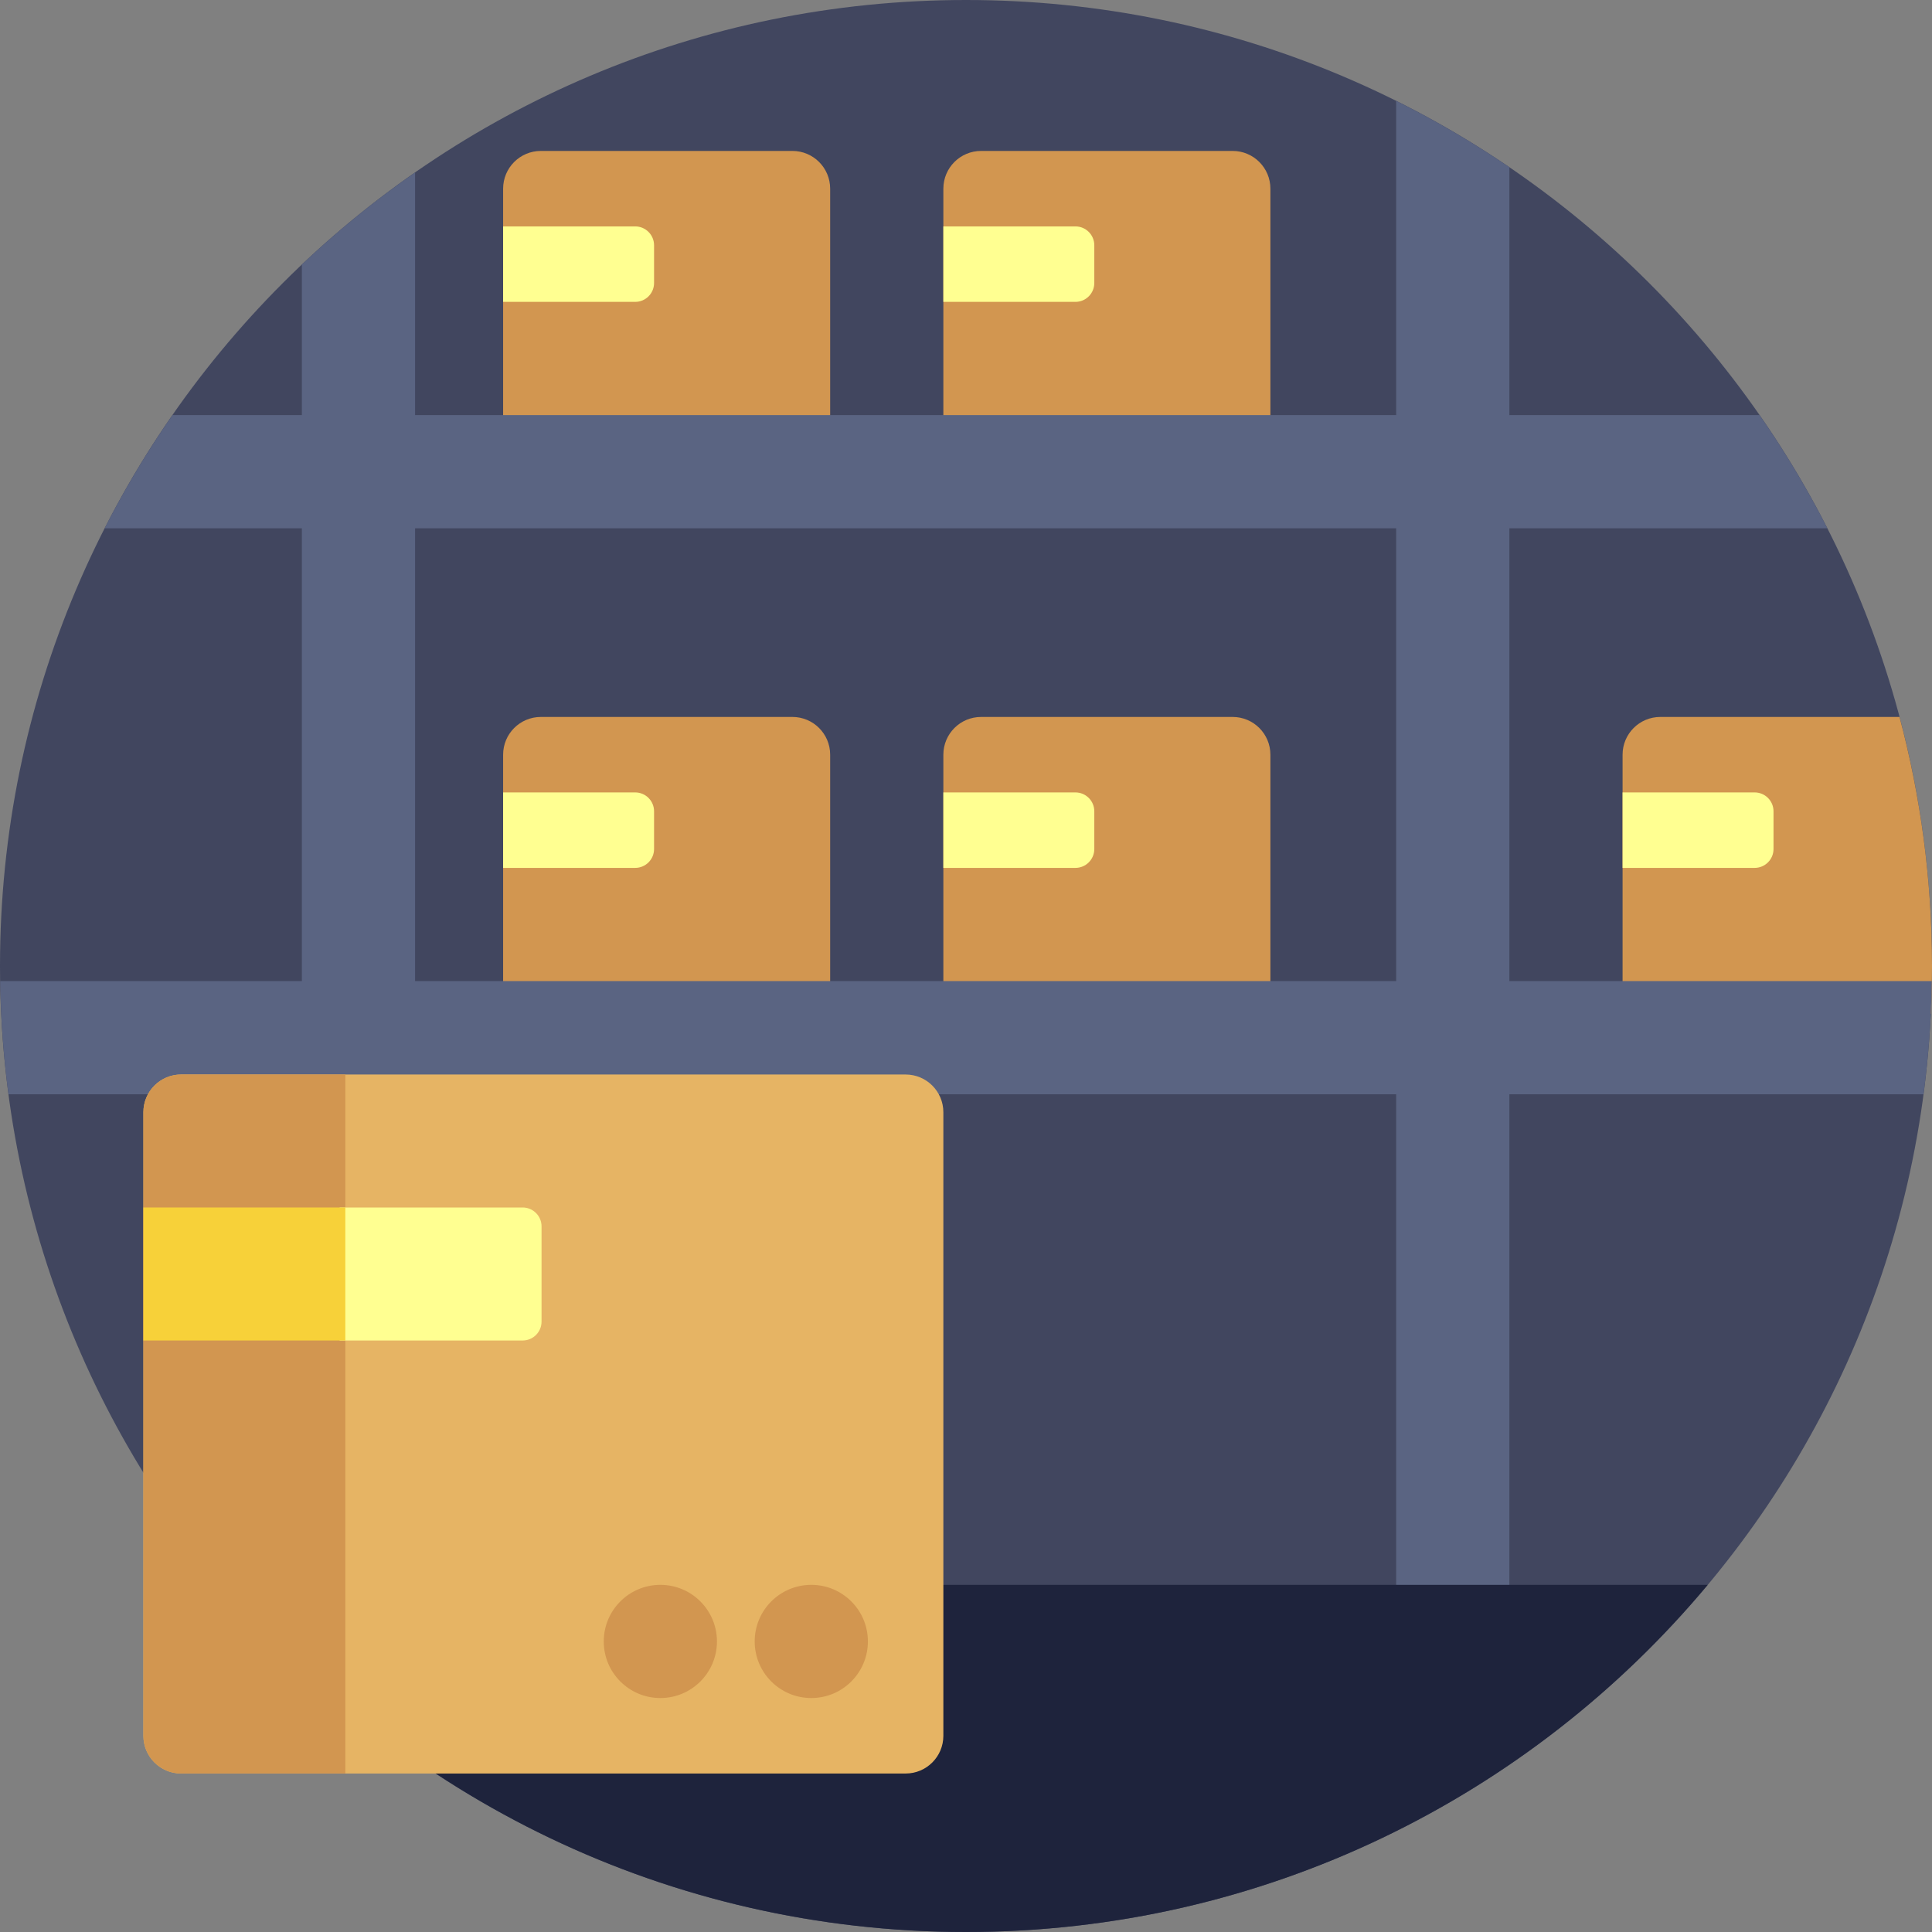
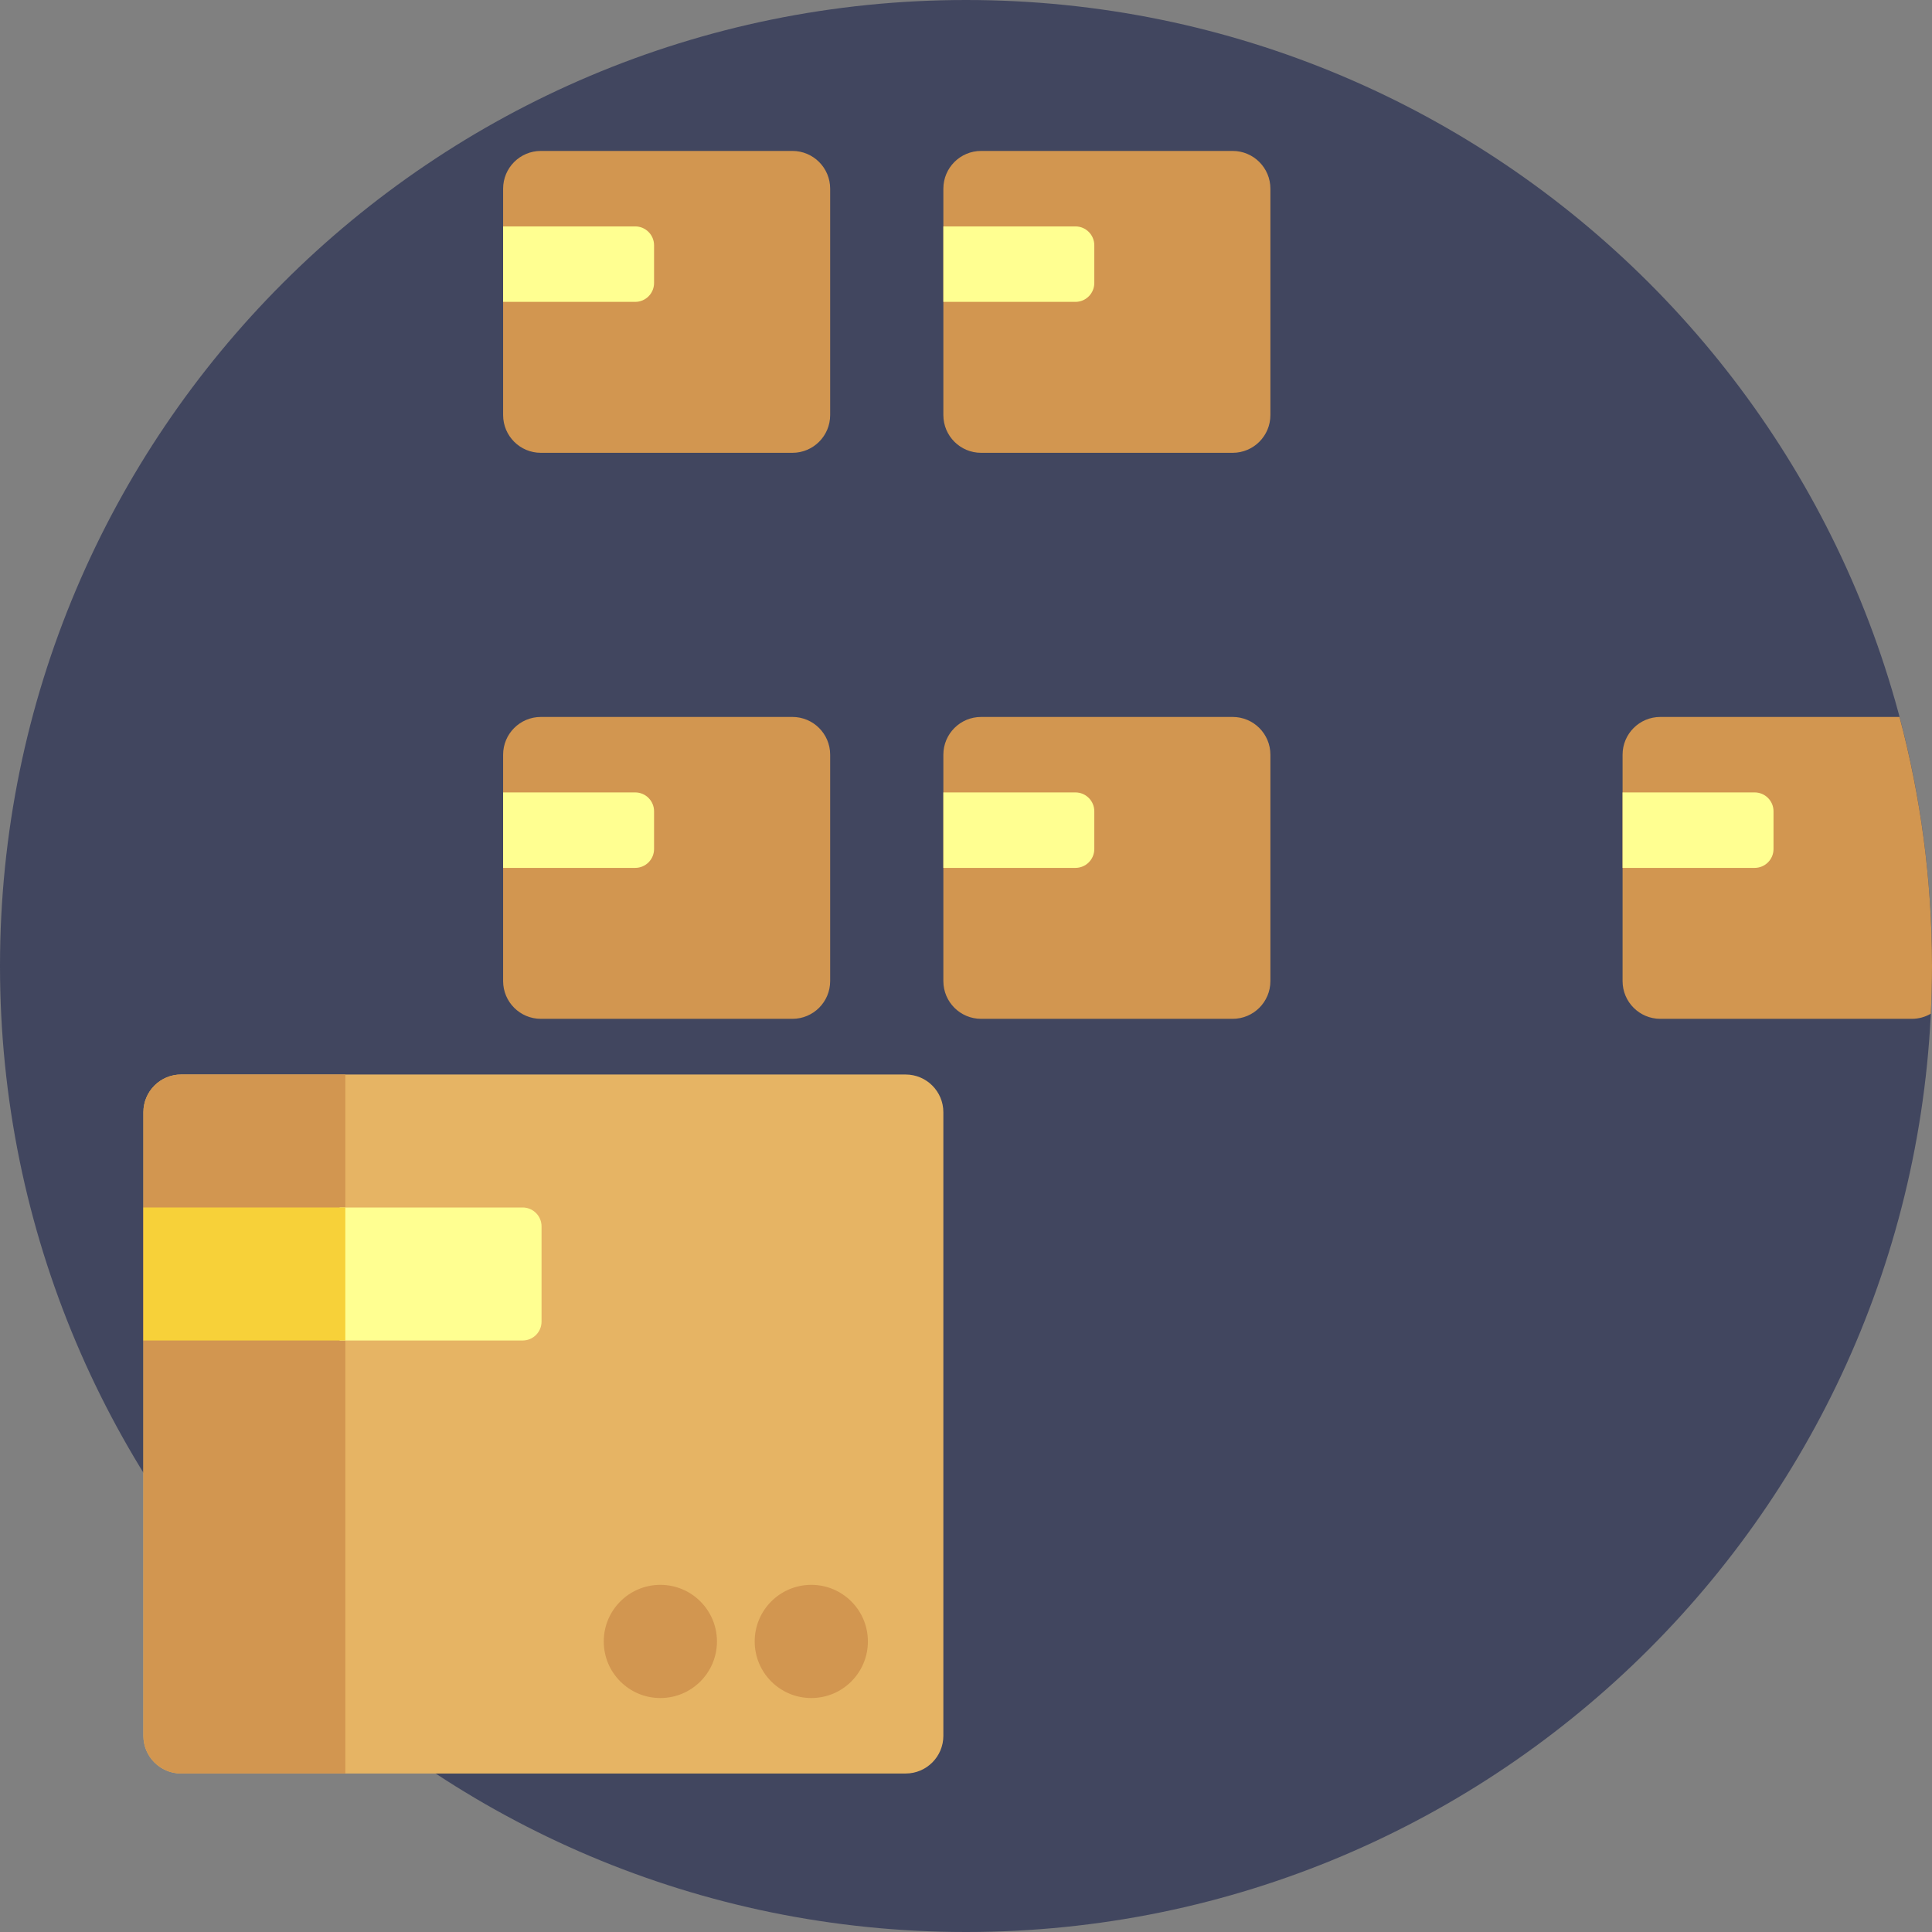
<svg xmlns="http://www.w3.org/2000/svg" version="1.1" id="Capa_1" x="0px" y="0px" viewBox="0 0 512 512" style="enable-background:new 0 0 512 512;" xml:space="preserve">
  <rect x="0" y="0" width="512" height="512" fill="#808080" stroke="none" />
  <path style="fill:#41465F;" d="M512,256c0,141.385-114.615,256-256,256S0,397.385,0,256S114.615,0,256,0S512,114.615,512,256z" />
  <path style="fill:#D29650;" d="M220,50v60c0,5.523-4.477,10-10,10h-66.667c-5.523,0-10-4.477-10-10V50c0-5.523,4.477-10,10-10H210  C215.523,40,220,44.477,220,50z M326.667,40H260c-5.523,0-10,4.477-10,10v60c0,5.523,4.477,10,10,10h66.667c5.523,0,10-4.477,10-10  V50C336.667,44.477,332.189,40,326.667,40z M210,190h-66.667c-5.523,0-10,4.477-10,10v60c0,5.523,4.477,10,10,10H210  c5.523,0,10-4.477,10-10v-60C220,194.477,215.523,190,210,190z M326.667,190H260c-5.523,0-10,4.477-10,10v60c0,5.523,4.477,10,10,10  h66.667c5.523,0,10-4.477,10-10v-60C336.667,194.477,332.189,190,326.667,190z M503.393,190H440c-5.523,0-10,4.477-10,10v60  c0,5.523,4.477,10,10,10h66.667c1.832,0,3.544-0.501,5.021-1.361C511.891,264.451,512,260.238,512,256  C512,233.177,508.997,211.058,503.393,190z" />
-   <path style="fill:#5A6482;" d="M400,260V140h84.264c-5.314-10.436-11.331-20.451-17.973-30H400V44.323  c-9.555-6.513-19.577-12.388-30-17.581V110H110V45.709C99.389,53.09,89.358,61.245,80,70.108V110H45.709  c-6.642,9.549-12.659,19.564-17.973,30H80v120H0.051c0.156,10.154,0.896,20.166,2.201,30H80v140h30V290h260v140h30V290h109.748  c1.305-9.834,2.046-19.846,2.201-30H400z M370,260H110V140h260V260z" />
-   <path style="fill:#1E233C;" d="M452.561,420c-46.96,56.222-117.578,92-196.561,92s-149.601-35.778-196.561-92H452.561z" />
  <path style="fill:#E6B464;" d="M240,470H48c-5.523,0-10-4.477-10-10V294.757c0-5.523,4.477-10,10-10h192c5.523,0,10,4.477,10,10V460  C250,465.523,245.523,470,240,470z" />
  <path style="fill:#D29650;" d="M48,284.757h43.515V470H48c-5.523,0-10-4.477-10-10V294.757C38,289.234,42.477,284.757,48,284.757z   M215,420c-8.284,0-15,6.716-15,15s6.716,15,15,15s15-6.716,15-15S223.284,420,215,420z M175,420c-8.284,0-15,6.716-15,15  s6.716,15,15,15s15-6.716,15-15S183.284,420,175,420z" />
  <path style="fill:#FFFF91;" d="M173.333,65v10c0,2.761-2.239,5-5,5h-35V60h35C171.095,60,173.333,62.239,173.333,65z M168.333,210  h-35v20h35c2.761,0,5-2.239,5-5v-10C173.333,212.239,171.095,210,168.333,210z M465,210h-35v20h35c2.761,0,5-2.239,5-5v-10  C470,212.239,467.761,210,465,210z M285,210h-35v20h35c2.761,0,5-2.239,5-5v-10C290,212.239,287.761,210,285,210z M285,60h-35v20h35  c2.761,0,5-2.239,5-5V65C290,62.239,287.761,60,285,60z M138.515,320H90v35.243h48.515c2.761,0,5-2.239,5-5V325  C143.515,322.239,141.276,320,138.515,320z" />
  <path style="fill:#F7D139;" d="M91.515,355.243H38V320h53.515V355.243z" />
  <g>
</g>
  <g>
</g>
  <g>
</g>
  <g>
</g>
  <g>
</g>
  <g>
</g>
  <g>
</g>
  <g>
</g>
  <g>
</g>
  <g>
</g>
  <g>
</g>
  <g>
</g>
  <g>
</g>
  <g>
</g>
  <g>
</g>
</svg>